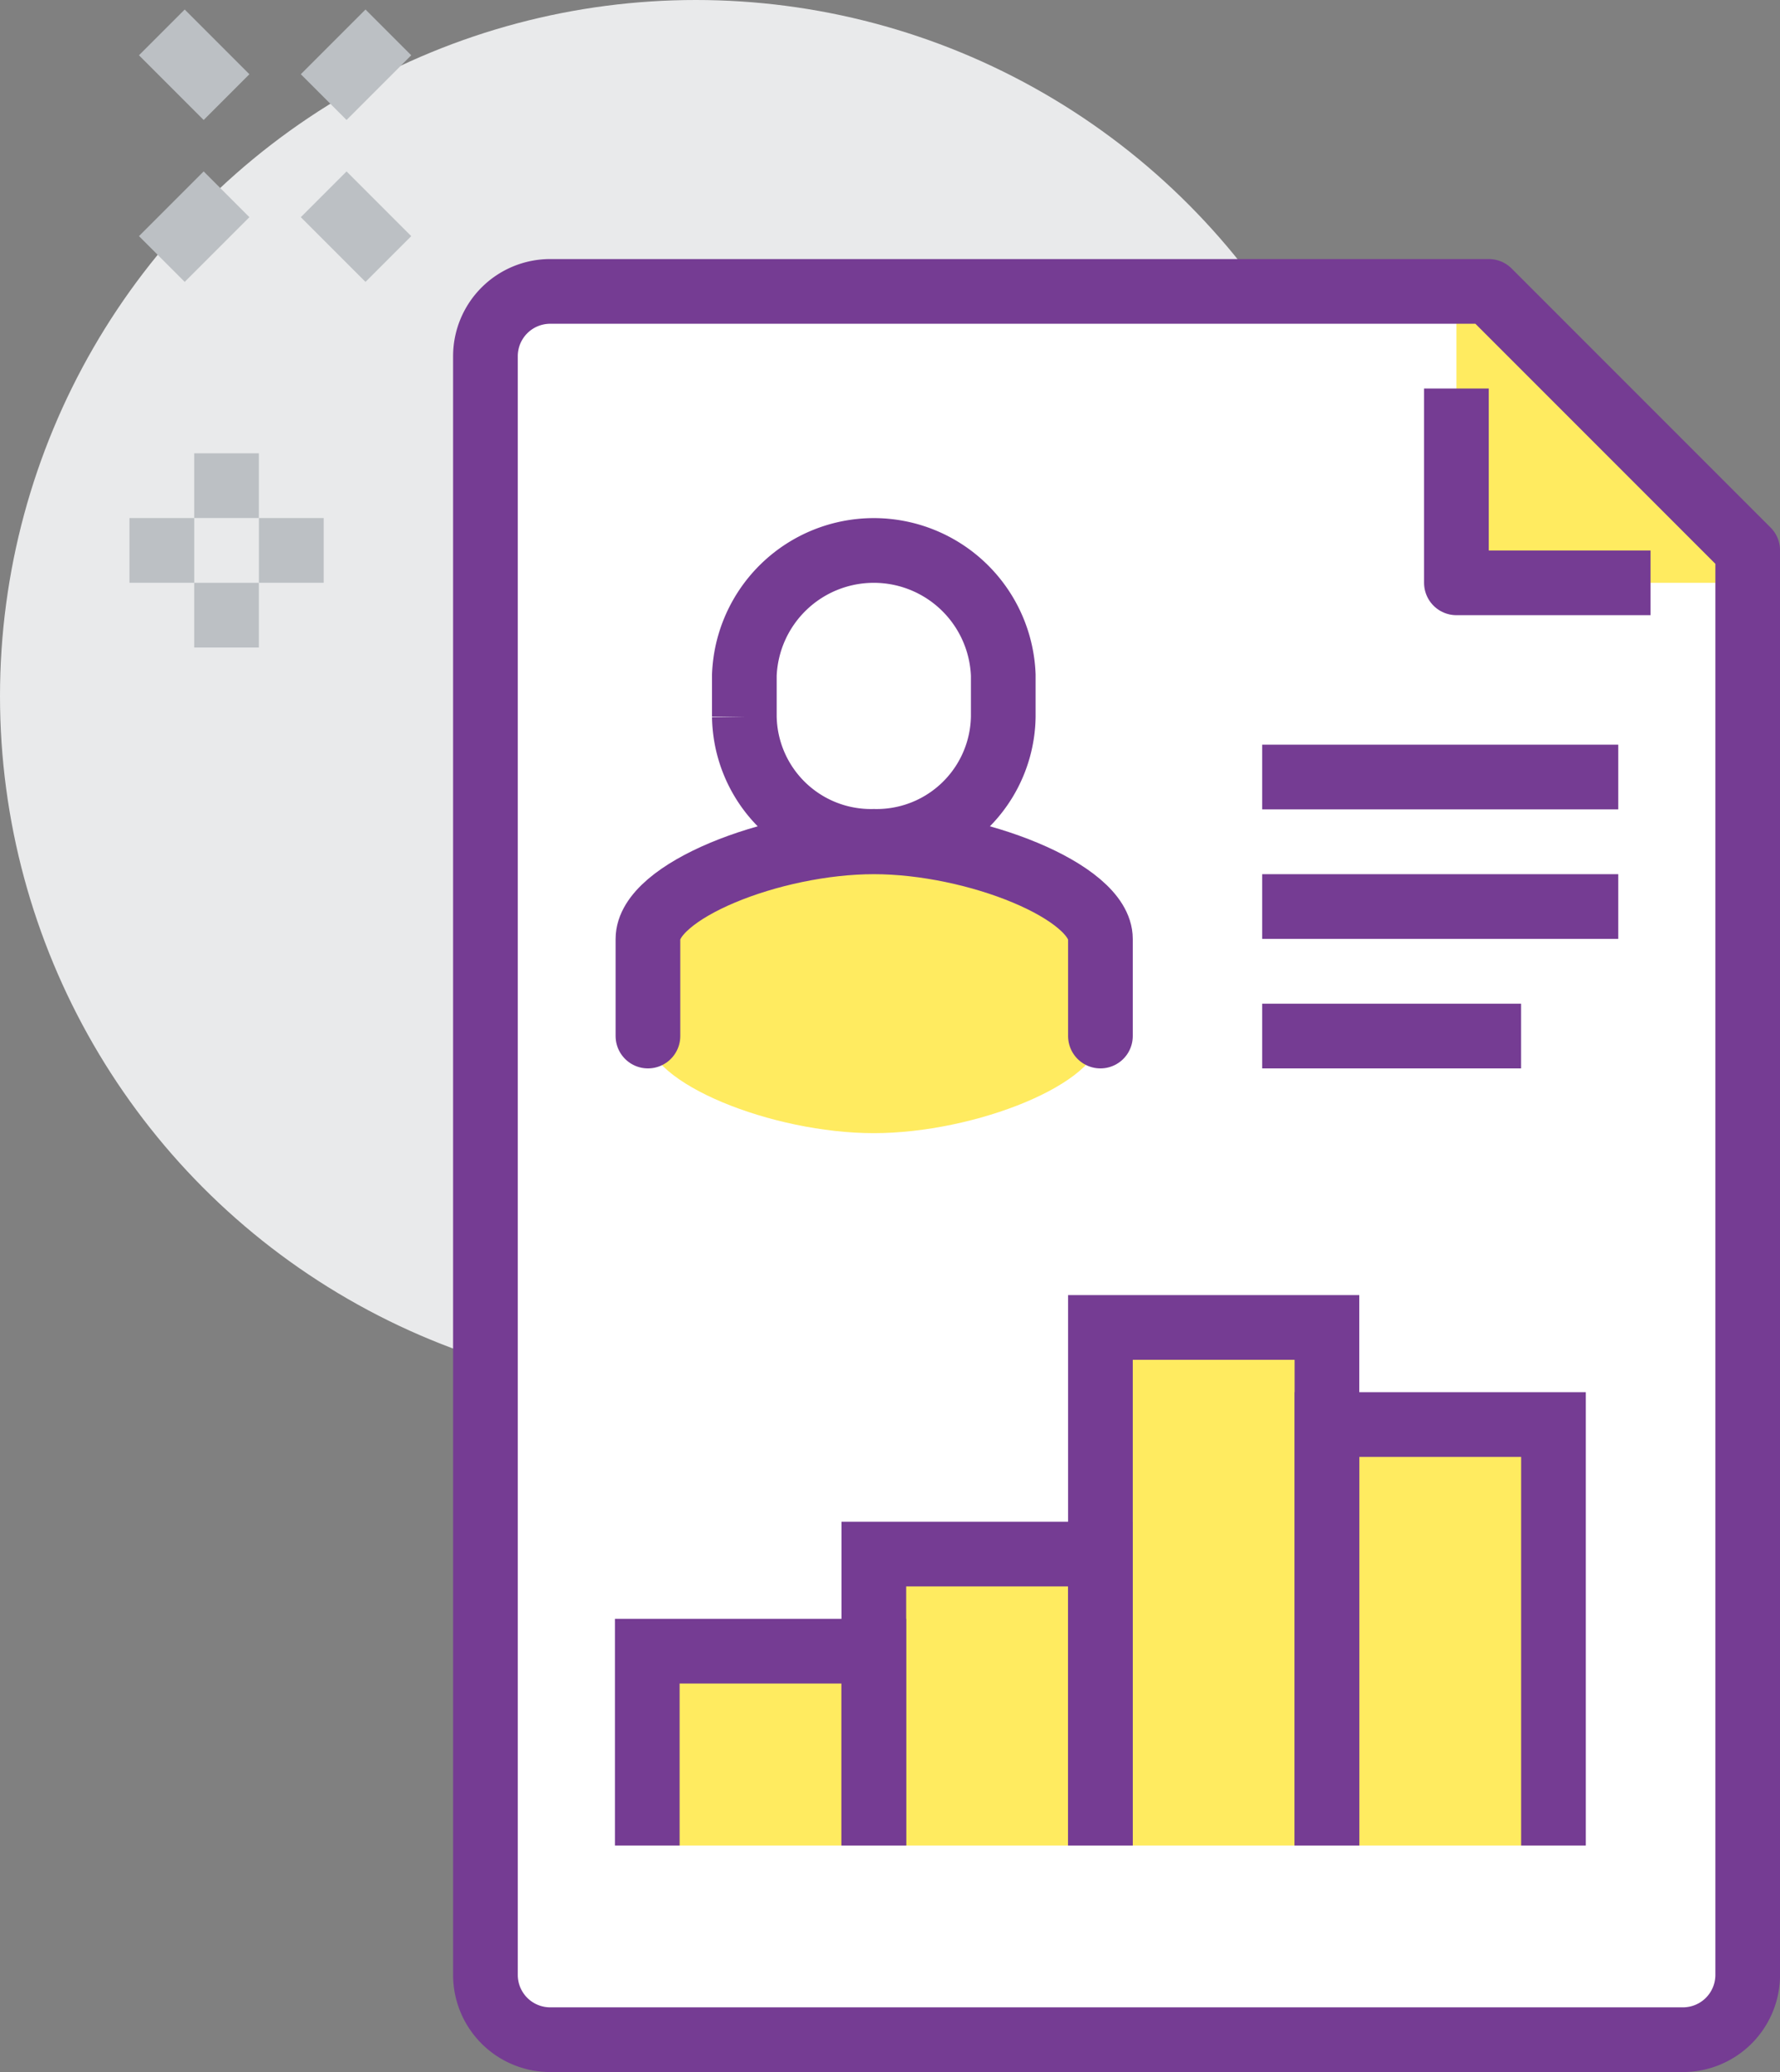
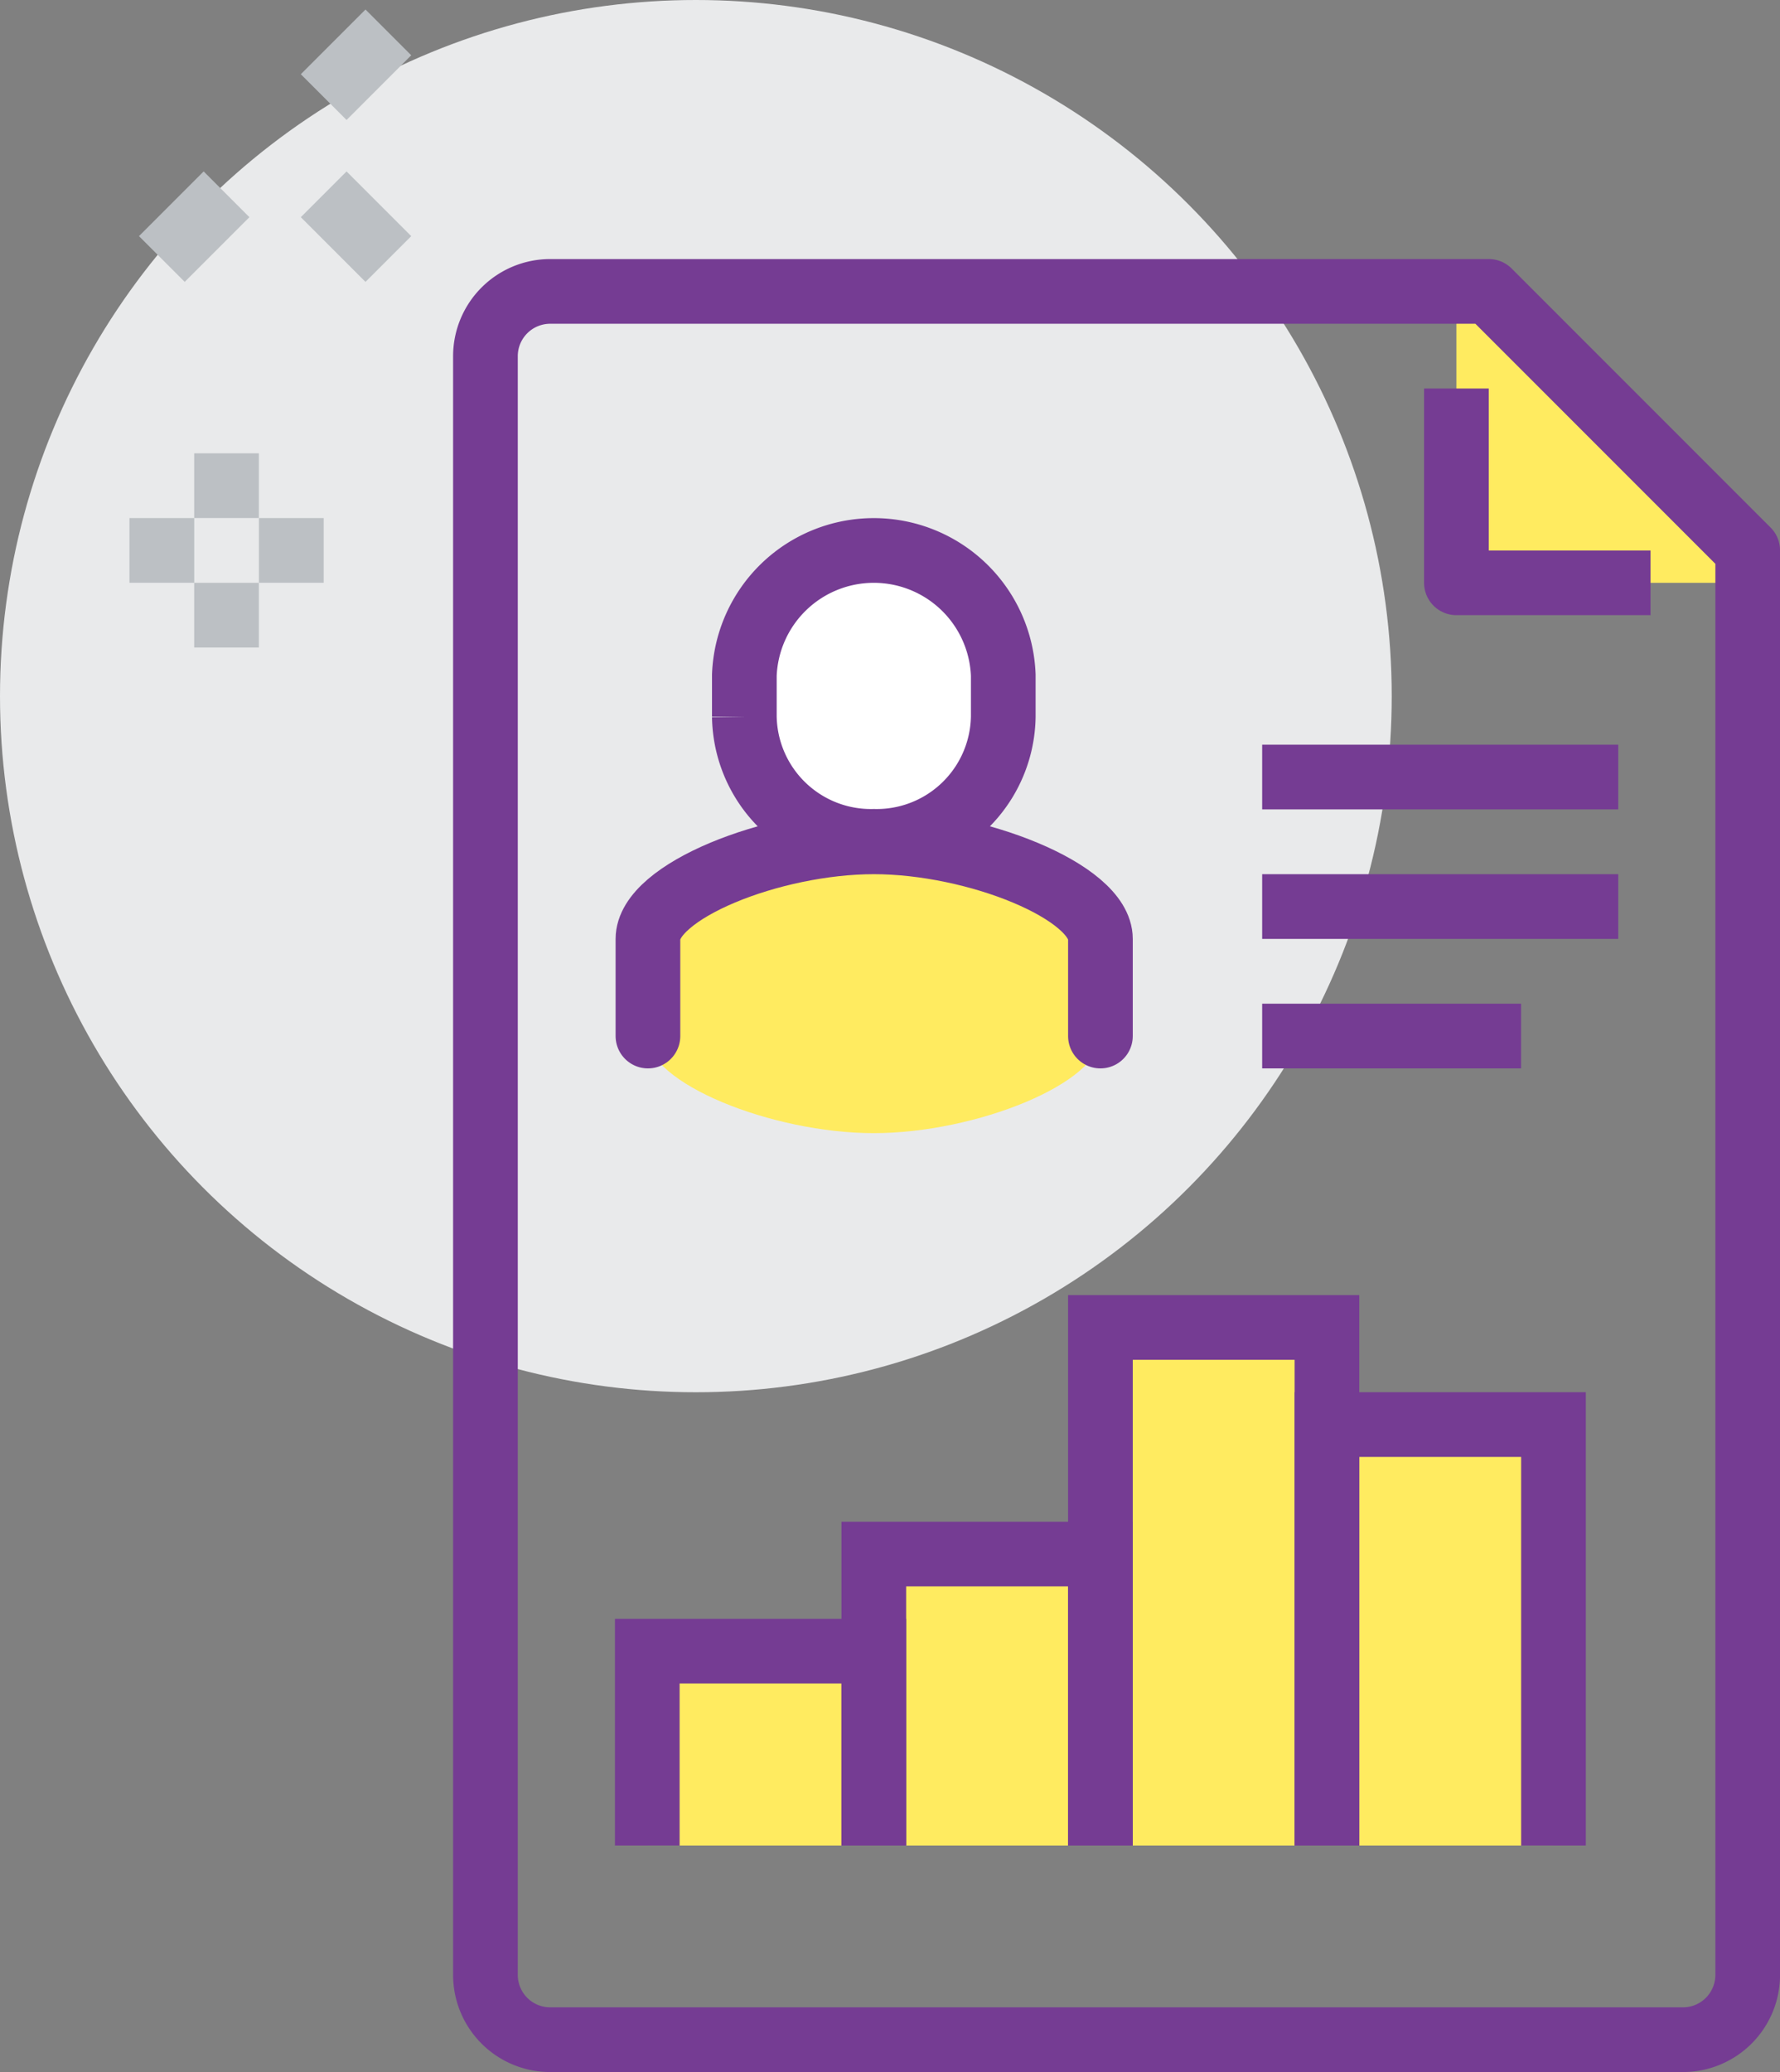
<svg xmlns="http://www.w3.org/2000/svg" viewBox="0 0 189.06 220">
  <rect x="0" y="0" width="189.06" height="220" fill="#808080" stroke="none" />
  <defs>
    <style>.cls-1{fill:#e9eaeb;}.cls-2,.cls-6{fill:#fff;}.cls-3{fill:#ffeb60;}.cls-4,.cls-5,.cls-7,.cls-8{fill:none;}.cls-4,.cls-5,.cls-6,.cls-7{stroke:#753c93;}.cls-4,.cls-7{stroke-linejoin:round;}.cls-4,.cls-5,.cls-6,.cls-7,.cls-8{stroke-width:6.87px;}.cls-5,.cls-6,.cls-8{stroke-miterlimit:10;}.cls-7{stroke-linecap:round;}.cls-8{stroke:#bcc0c4;}</style>
  </defs>
  <g id="圖層_2" data-name="圖層 2">
    <g id="圖層_1-2" data-name="圖層 1">
      <circle class="cls-1" cx="73.91" cy="73.91" r="73.91" />
-       <path class="cls-2" d="M158.13,30.94H58.44a6.88,6.88,0,0,0-6.88,6.87V209.69a6.88,6.88,0,0,0,6.88,6.87H178.75a6.88,6.88,0,0,0,6.88-6.87V58.44Z" />
      <polygon class="cls-3" points="158.13 30.94 154.69 30.94 154.69 61.88 185.63 61.88 185.63 58.44 158.13 30.94" />
      <path class="cls-4" d="M158.13,30.94H58.44a6.88,6.88,0,0,0-6.88,6.87V209.69a6.88,6.88,0,0,0,6.88,6.87H178.75a6.88,6.88,0,0,0,6.88-6.87V58.44Z" />
      <polyline class="cls-4" points="175.31 61.88 154.69 61.88 154.69 41.25" />
      <polygon class="cls-3" points="140.94 151.25 140.94 140.94 116.88 140.94 116.88 165 92.81 165 92.81 175.31 68.75 175.31 68.75 195.94 165 195.94 165 151.25 140.94 151.25" />
      <line class="cls-5" x1="134.06" y1="82.5" x2="171.88" y2="82.5" />
      <line class="cls-5" x1="134.06" y1="96.25" x2="171.88" y2="96.25" />
      <line class="cls-5" x1="134.06" y1="110" x2="161.56" y2="110" />
      <polyline class="cls-5" points="68.75 195.94 68.75 175.31 92.81 175.31 92.81 195.94" />
      <polyline class="cls-5" points="92.81 195.94 92.81 165 116.88 165 116.88 195.94" />
      <polyline class="cls-5" points="116.88 195.94 116.88 140.94 140.94 140.94 140.94 195.94" />
      <polyline class="cls-5" points="140.94 195.94 140.94 151.25 165 151.25 165 195.94" />
      <path class="cls-3" d="M92.81,89.38c-10.81,0-24.06,5.27-24.06,10.31V110c0,5,13.25,10.31,24.06,10.31S116.88,115,116.88,110V99.69C116.88,94.65,103.63,89.38,92.81,89.38Z" />
      <path class="cls-6" d="M92.81,89.33a13.45,13.45,0,0,0,13.75-13.24V71.68a13.76,13.76,0,0,0-27.5,0v4.41A13.45,13.45,0,0,0,92.81,89.33Z" />
      <path class="cls-7" d="M116.88,110V99.69c0-5-13.25-10.31-24.06-10.31s-24,5.27-24,10.31V110" />
      <line class="cls-8" x1="24.06" y1="48.13" x2="24.06" y2="55" />
      <line class="cls-8" x1="24.06" y1="61.88" x2="24.06" y2="68.75" />
      <line class="cls-8" x1="20.63" y1="58.44" x2="13.75" y2="58.44" />
      <line class="cls-8" x1="34.38" y1="58.44" x2="27.5" y2="58.44" />
      <line class="cls-8" x1="24.06" y1="20.63" x2="17.19" y2="27.5" />
      <line class="cls-8" x1="41.25" y1="3.44" x2="34.38" y2="10.31" />
      <line class="cls-8" x1="34.38" y1="20.63" x2="41.25" y2="27.5" />
-       <line class="cls-8" x1="17.19" y1="3.44" x2="24.06" y2="10.31" />
    </g>
  </g>
</svg>